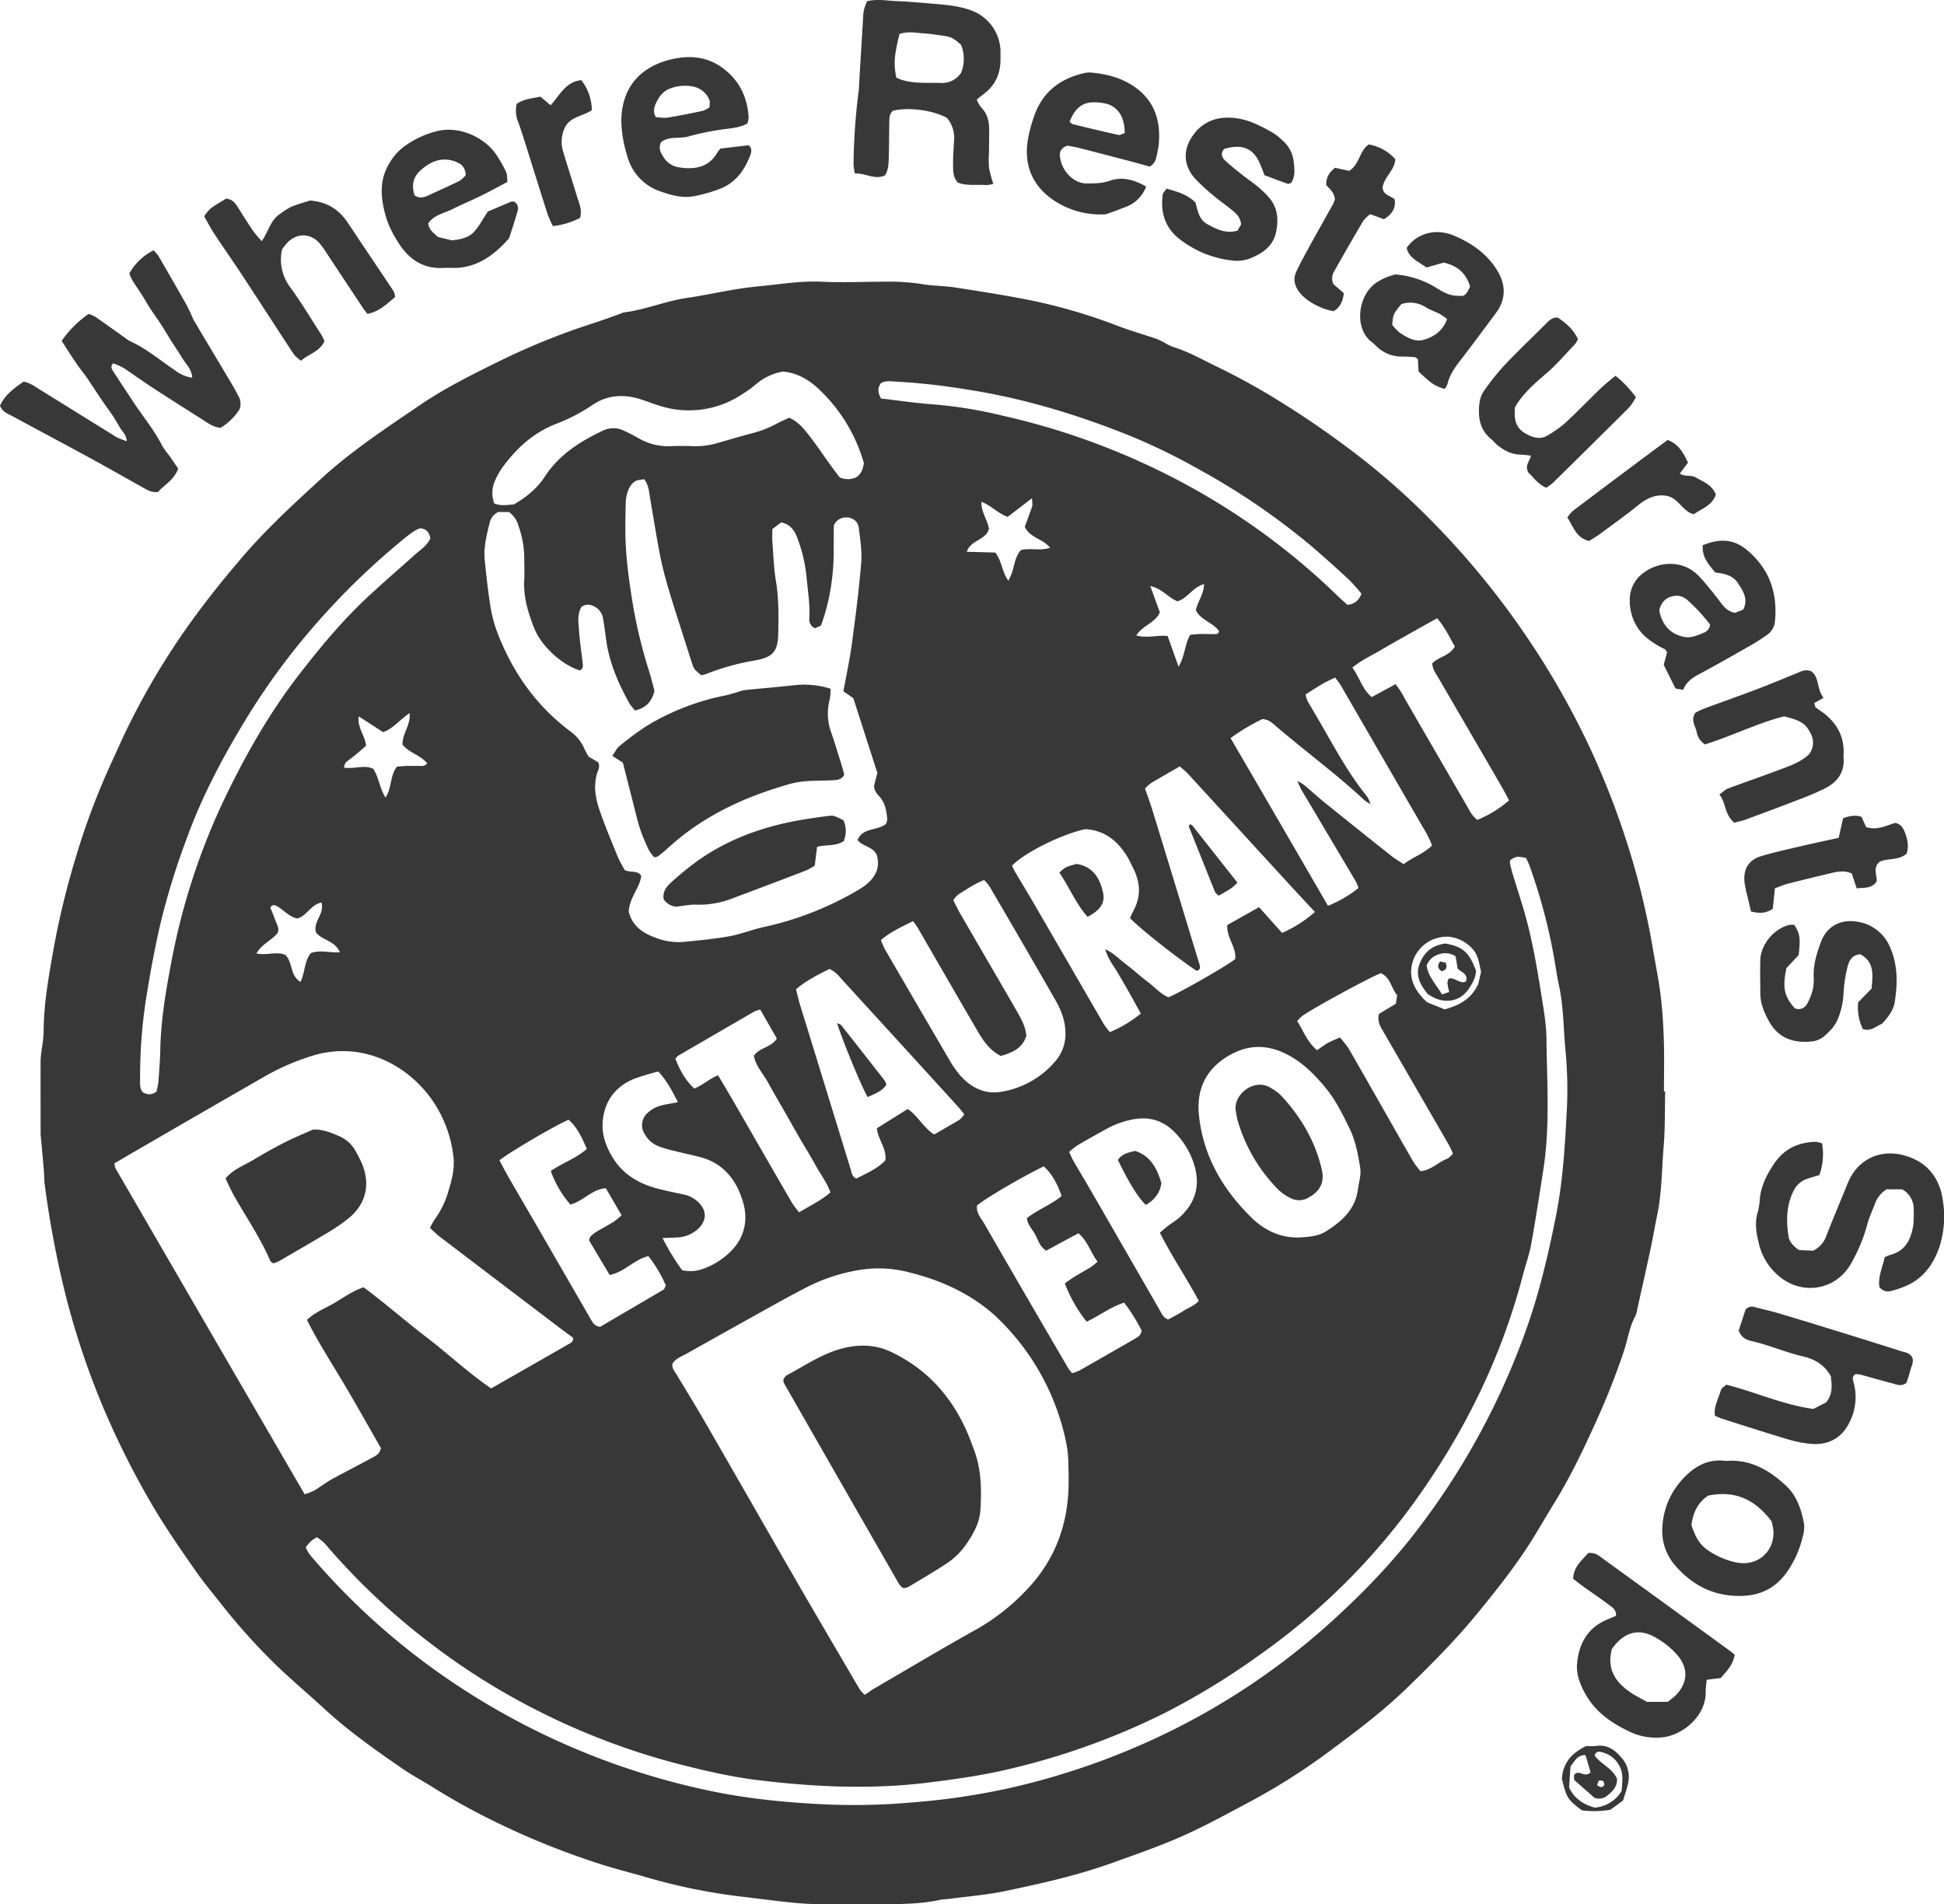
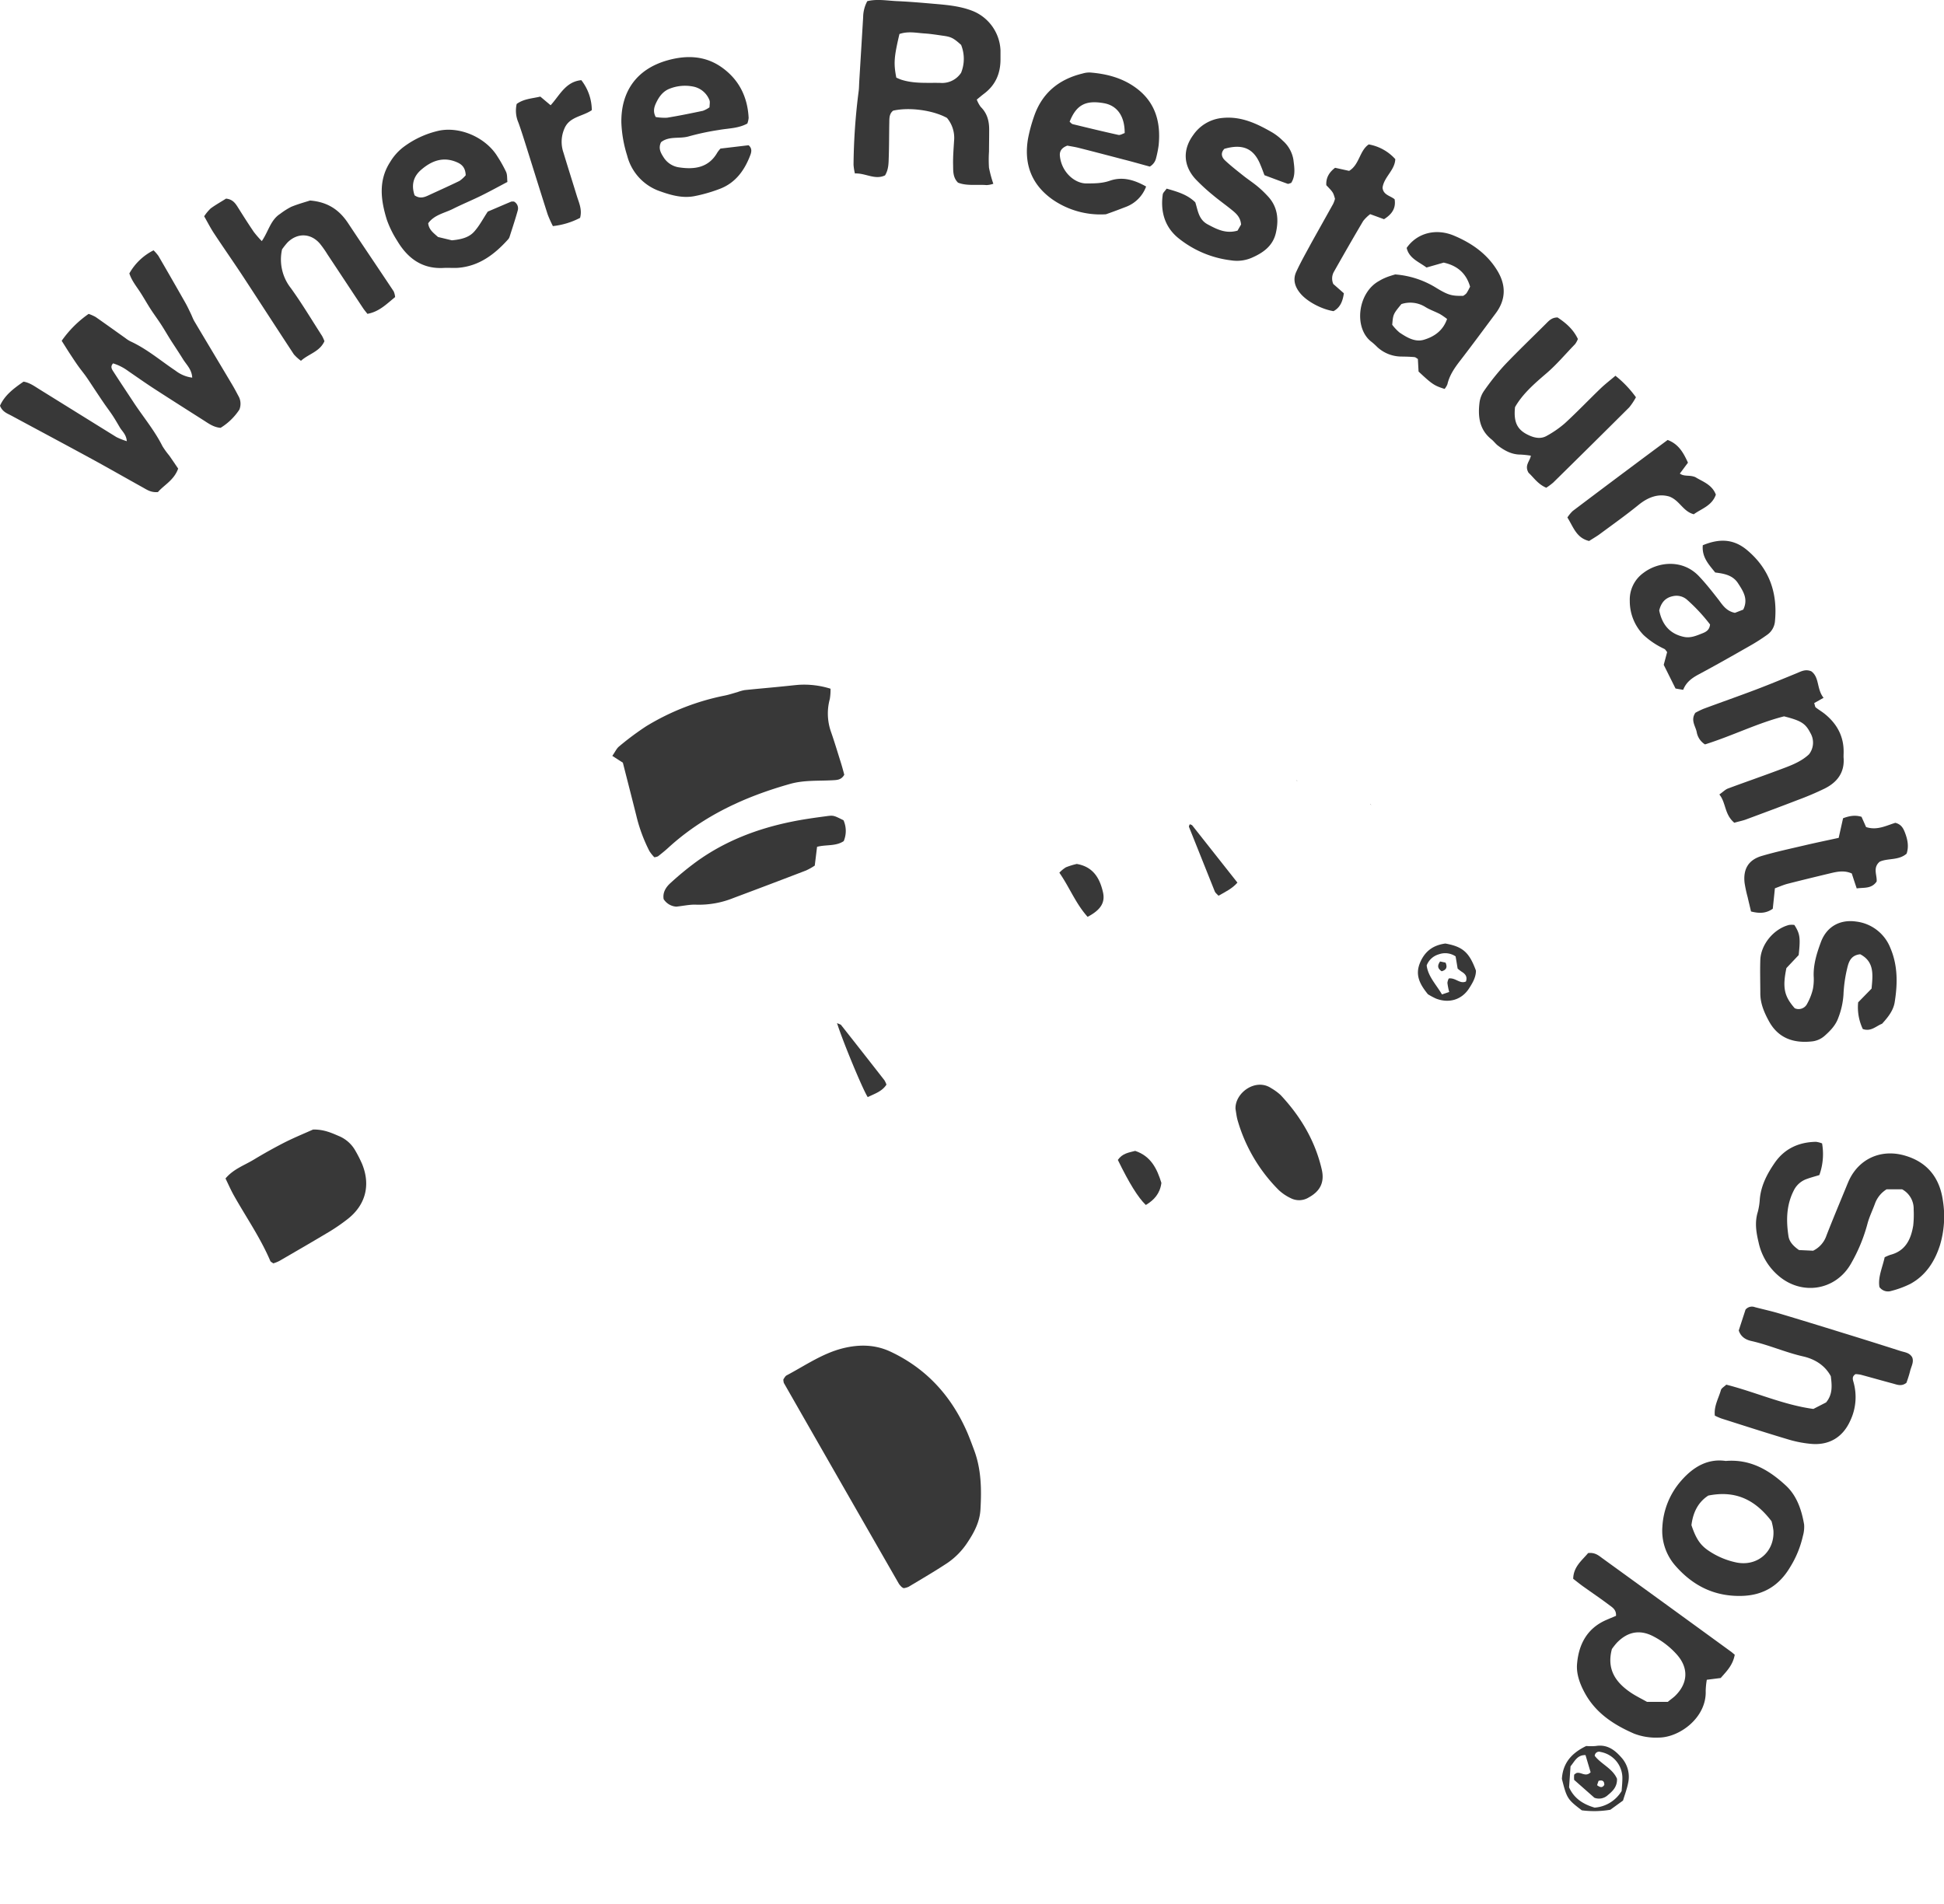
<svg xmlns="http://www.w3.org/2000/svg" viewBox="0 0 792.6 776.52">
  <defs>
    <style>.cls-1{fill:#383838;}</style>
  </defs>
  <g id="Capa_2" data-name="Capa 2">
    <g id="Capa_1-2" data-name="Capa 1">
-       <path class="cls-1" d="M678.92,445.08c-.18,7.57,0,15.18-.64,22.71-.75,9.11-.72,18.31-2.54,27.32-1,4.68-1.75,9.38-2.75,14.05-1.79,8.37-3.68,16.72-5.53,25.08a8.25,8.25,0,0,1-.63,2.29c-2.47,4.42-3.09,9.44-4.65,14.15A291.36,291.36,0,0,1,651.06,579c-5.22,11.62-10.69,23.11-17.41,34-3.56,5.75-6.88,11.66-10.55,17.35-6.49,10-14,19.36-21.59,28.59C593,669.26,583.57,678.7,574,688s-19.9,17.19-30.44,25a259,259,0,0,1-33.16,21.31c-9.32,4.95-18.58,10.09-28.21,14.38-9.45,4.21-19.28,7.58-29,11.08-14.09,5.06-28.7,8.3-43.32,11.38-7.58,1.59-15.37,2.18-23.06,3.21-1.19.15-2.41.14-3.57.39-7.46,1.61-15,1.74-22.61,1.73-8.38,0-16.76-.1-25.13,0-7.61.1-15.11-.85-22.63-1.78-4.16-.51-8.32-1-12.47-1.51a237.94,237.94,0,0,1-35.66-7.32c-6.88-2-13.85-3.75-20.67-5.95a317.2,317.2,0,0,1-40.46-16.19,276,276,0,0,1-27.74-15.28c-3.7-2.34-7.62-4.35-11.23-6.83-11.33-7.78-22.57-15.7-32.7-25.06-6.58-6.08-13.47-11.83-19.89-18.06A259.48,259.48,0,0,1,89.4,653.1c-3.21-4.06-6.53-8.06-9.49-12.29-6.85-9.8-13.65-19.61-19.54-30a344,344,0,0,1-18.08-36.39A324.39,324.39,0,0,1,27,529.13a402.59,402.59,0,0,1-8.79-46.34c-.23-1.77-.17-3.58-.32-5.36-.33-4-.7-7.92-1.05-11.88-.11-1.19-.28-2.38-.28-3.57,0-10-.06-19.94,0-29.9a45,45,0,0,1,.54-4.74,55.49,55.49,0,0,0,.7-6.52c0-11.23,2-22.22,3.92-33.19A330.43,330.43,0,0,1,31,349.31a289.55,289.55,0,0,1,14.54-38.54c2.17-4.7,4.24-9.45,6.52-14.1a298,298,0,0,1,25.75-43c6.73-9.37,14-18.36,21.54-27.13,9.66-11.21,20.5-21.13,31.35-31.11,12.38-11.39,26.34-20.58,40.16-30,10.43-7.13,21.65-12.7,32.91-18.24A284.79,284.79,0,0,1,242,131.77c3.59-1.16,7.14-2.48,10.71-3.73a8.8,8.8,0,0,1,1.67-.64c8.73-1.08,16.88-4.62,25.58-5.89,9.65-1.42,19.19-3.79,28.88-4.7,8.69-.81,17.35-2.35,26.19-1.93,8.36.4,16.75,0,25.13,0a90.46,90.46,0,0,1,16.09,1c4.3.76,8.74.66,13.06,1.33,10,1.55,20.07,3.12,30,5.07A224.33,224.33,0,0,1,456,133c5,1.89,10.17,3.36,15.24,5.08a27.07,27.07,0,0,1,3.24,1.5,27,27,0,0,0,3.73,1.86c6.52,2,12.4,5.44,18.51,8.35a271.77,271.77,0,0,1,26.61,14.86c8.81,5.48,17.33,11.34,25.64,17.55a293,293,0,0,1,35.5,31,332.51,332.51,0,0,1,36.12,43.74A327.94,327.94,0,0,1,648.25,305a323.46,323.46,0,0,1,15,38.35,310.22,310.22,0,0,1,10.44,42.3c1.1,6.67,2.5,13.3,3.34,20,.76,6.12,1.14,12.3,1.34,18.46.22,7,.05,14,.05,20.93ZM528.83,318.48a14.72,14.72,0,0,1,2.54,1.37c3.07,2.54,6,5.24,9.11,7.74Q554,338.5,567.56,349.25c1.38,1.09,2.94,1.95,4.75,3.13,3.72-2.85,8.16-4.22,11.58-7.63a46.53,46.53,0,0,0-3.86-7.59c-3.17-5.53-6.39-11-9.58-16.55q-11.82-20.44-23.65-40.88c-.66-1.15-1.53-2.17-2.44-3.44-1.91.94-3.54,1.64-5.06,2.53-2.37,1.38-4.66,2.89-7,4.38a13.68,13.68,0,0,0,.78,2.58c1.36,2.44,2.81,4.82,4.21,7.23,6.33,10.83,12.12,22,20.1,31.79a12.72,12.72,0,0,1,1.39,3.21l.1-.09a14.11,14.11,0,0,1-2.49-1.51c-11.64-10.91-24.56-20.29-36.64-30.69-1.35-1.16-2.73-2.35-5.05-2.49A81.73,81.73,0,0,0,501.72,301c13.35,22.88,26.49,45.54,39.72,68.38a48.24,48.24,0,0,0,12.42-7.27,17.56,17.56,0,0,0-1-2.54q-11.11-18.76-22.26-37.51a36,36,0,0,1-1.67-3.68ZM175.33,500.75a26.33,26.33,0,0,1,1.78-3.3A37.34,37.34,0,0,0,183,485.13c1.31-4.38,2.45-8.86,1.87-13.5a50.54,50.54,0,0,0-8.12-22.24c-10.26-15.26-29.56-25.54-50.57-18.49a96.46,96.46,0,0,0-17.5,7.62Q82.27,453.69,55.9,469c-3.08,1.78-6.15,3.59-9.22,5.38a6.83,6.83,0,0,0,.35,1.95q38.46,66.36,77.16,133a23.73,23.73,0,0,0,3.86-1.46c2.4-1.41,4.6-3.17,7-4.52,5.58-3.07,11.26-5.93,16.86-9,1.35-.73,2.91-1.42,3.4-3.83-4.8-8.37-9.74-17.2-14.89-25.9s-10.69-17.2-15.27-26.39c3.5-3.27,7.67-4.81,11.38-7s7.29-4.81,11.69-6.29c8.88,6.56,17.09,13.82,25.77,20.45s16.94,14.44,26.25,20.8l9.55-5.45q10.89-6.22,21.77-12.47c1-.55,2.25-.94,2.09-2.75-1.61-1.19-3.37-2.46-5.1-3.77q-24.53-18.62-49-37.24C178.15,503.5,176.93,502.21,175.33,500.75ZM274.2,556c-.37,2,.84,3.16,1.65,4.5,4,6.67,8.07,13.27,11.95,20,12.64,21.91,25.17,43.88,37.81,65.78,7.77,13.45,15.67,26.82,23.5,40.23,1,1.68,1.87,3.42,3.51,4.61,1.39-.94,2.5-1.77,3.69-2.47,13.94-8.12,27.78-16.42,41.89-24.26A87,87,0,0,0,417.92,649c11.42-11.61,17.13-25.69,17.72-41.87.15-4.18,0-8.37-.12-12.55a47.67,47.67,0,0,0-.86-6.49A97.56,97.56,0,0,0,405.14,536c-10-8.76-21.75-14-34.44-17.14a48.36,48.36,0,0,0-20.17-1,72.85,72.85,0,0,0-21,6.74c-5.84,3-11.59,6.18-17.33,9.37q-16.2,9-32.34,18.08C277.84,553.14,275.54,554,274.2,556ZM203.11,208.79a6.52,6.52,0,0,0-3.5,4.53c-1.2,4.83-2.43,9.71-2,14.72.62,6.54,1.36,13.07,2.4,19.55A53.51,53.51,0,0,0,203,258.51c6.2,15.94,15.78,29.44,29.57,39.76a17.17,17.17,0,0,1,5.61,6.86c.56,1.26,1.27,2.46,1.75,3.37l4,2.37a4.79,4.79,0,0,1,.29,1,5.11,5.11,0,0,1-.13,1.76c-2.42,5.71-1.47,11.42.43,16.94,2.13,6.2,4.68,12.27,7.16,18.36.89,2.18,2.12,4.22,3,5.83,2.49,1.33,5.14-.12,6.79,2.45-.71,5-4.89,8.92-5.12,14.52,1.25,5.36,5.21,8.52,10.27,10.41a26.24,26.24,0,0,0,11.7,2c6.33-.62,12.69-1.21,18.94-2.33,4.68-.83,9.17-2.65,13.82-3.7a129.9,129.9,0,0,0,37.75-14.56,40.3,40.3,0,0,0,3.54-2.21c4.62-3.41,6.74-7.73,5-12.93-1.85-3.39-5.61-3.14-7.71-5.85,2-5.1,7.76-3.71,11.46-6.45a4.89,4.89,0,0,0,.63-1.91c-.23-3.41-.82-6.75-3.23-9.43-1.07-1.2-2.12-2.4-2.15-4.34.39-1.52.82-3.23,1.34-5.28-3.29-10.21-6.63-20.61-9.79-30.43l-4.05-2.82c1.21-6.7,2.58-12.92,3.43-19.21,1.49-11.05,2.92-22.11,3.83-33.22.39-4.7-.43-9.53-1-14.26-.37-3-3.22-4.67-6.24-4.12a5.34,5.34,0,0,0-3.93,3.21c-.14,6.5.24,13.51-.58,20.39a84.58,84.58,0,0,1-4.65,20.41l-2.44,1.09a3.88,3.88,0,0,1-2.3-4.15c.3-5.61-.64-11.13-1.14-16.68a61.93,61.93,0,0,0-3.64-15.66c-1.09-3-2.65-5.83-6.72-6.67l-3.6,2.72c0,1.74-.1,3.33,0,4.9.44,5.56.6,11.17,1.52,16.65,1.17,7,1,13.91.9,20.87-.13,7.54-2.16,9.88-9.68,11.18A97.74,97.74,0,0,0,288,274.81a14.59,14.59,0,0,1-2.1.55c-2.87-2.46-2.92-2.44-3.69-4.72-1-3-1.94-6.07-2.91-9.1-10.36-32.3-9.15-28.61-14.26-58.47-.42-2.47-.48-5.16-2.4-7.66-1.23.26-2.72.23-3.76.89a7.2,7.2,0,0,0-2.55,3.16,14.77,14.77,0,0,0-1.2,5.21c-.13,6.18-.32,12.37.05,18.52.38,6.35,1.19,12.69,2.17,19a200.9,200.9,0,0,0,7.07,30.8c1,3,1.7,6.1,2.42,8.72-1.13,4.62-3.65,7.05-7.93,8a20.29,20.29,0,0,1-2.24-2.79c-4.48-8.05-8.16-16.4-9.47-25.63-.42-2.95-.78-5.92-1.28-8.86a6.69,6.69,0,0,0-3.15-4.87c-1.79-1.05-3.7-1.48-5.68-.09-1.86,3.09-1.22,6.54-1,9.86.31,4.37,1,8.71,1.47,13.06.14,1.21.24,2.42-1.18,3-7.36-2.33-15.69-9.83-18.65-17.39-2.39-6.12-4.32-12.41-4-19.16.16-3.38,0-6.78,0-10.17a40.19,40.19,0,0,0-2.35-12.27,10.5,10.5,0,0,0-3.82-5.6ZM124.64,630.9c.92,2.53,2.64,4.22,4.18,6a283.44,283.44,0,0,0,43.75,40.62,293.54,293.54,0,0,0,45.24,27.87A296.86,296.86,0,0,0,288.14,730c15.81,3.45,31.88,5,48,5.8a270.53,270.53,0,0,0,36.45-.85,282,282,0,0,0,41.27-6.31,296.84,296.84,0,0,0,53.73-18.17,286.37,286.37,0,0,0,80.54-54.09A276.69,276.69,0,0,0,574.63,628a303.15,303.15,0,0,0,21.82-31.37,299.39,299.39,0,0,0,25.8-54.46c5.36-15,9-30.51,12.11-46.18,3-14.93,3.76-30,4.55-45.11a173.08,173.08,0,0,0-.76-23.86c-.73-8.53-.73-17.11-2.6-25.52-.51-2.33-.89-4.69-1.27-7.05a226.91,226.91,0,0,0-10.74-41.59,33,33,0,0,0-1.38-3c-3.81-.74-3.81-.67-6.33.78a3.12,3.12,0,0,0-.24,1.15c.34,1.55.7,3.1,1.16,4.62,1.45,4.77,3,9.5,4.41,14.28,3.21,10.91,5.2,22.1,7,33.31,1,6.47,2.27,13,2.35,19.52.2,17.91,1.51,35.86-1.3,53.7-1.58,10-3.08,20.06-4.9,30-.77,4.3-2.26,8.47-3.39,12.7a266.11,266.11,0,0,1-15.17,42.77A288.08,288.08,0,0,1,583,603.37,269.62,269.62,0,0,1,513.36,675a294.88,294.88,0,0,1-38.75,23.67A290.05,290.05,0,0,1,408.83,722c-9.94,2.23-20,3.62-30.07,4.88-23.12,2.89-46.17,1.88-69.19-.89-12.08-1.45-23.91-4.28-35.67-7.37a286.07,286.07,0,0,1-54.61-21,276.71,276.71,0,0,1-44.45-28,273.91,273.91,0,0,1-42.44-40.23,21.33,21.33,0,0,0-3.18-2.51,15,15,0,0,0-2.25,1.44C126.13,629.05,125.43,630,124.64,630.9Zm326-243.8c3.3,1.46,5.71,4.07,8.48,6.14,3,2.27,5.8,4.87,8.82,7.14,2.84,2.14,5.2,4.94,8.46,6.3,5.08-2.11,23.28-12.51,27.18-15.54.69-4.83-3.57-8.69-3.19-13.9l12.95-7.32,9.37,10.51a51.25,51.25,0,0,0,13.42-8.54c-3.34-3.59-6.46-6.9-9.54-10.26q-21-22.9-42-45.84c-1-1.13-2.27-2.08-3.57-3.26-4,2.32-7.84,4.47-11.58,6.72a19.57,19.57,0,0,0-2.6,2.27c1.12,3.27,2.22,6.26,3.15,9.3q6.76,22,13.45,44Q486.22,384,489,393.1c.39,1.25.51,2.35-1.09,2.81-7.26-4.7-24.4-18.24-27.18-21.56.44-1,.88-2,1.44-3.07,3.13-5.75,2.74-11.47-.11-17.17-.81-1.61-1.53-3.26-2.46-4.78-3.95-6.5-9.35-10.8-17.15-11.2-9.51,2-25,9.7-29.83,14.89.39.79.76,1.7,1.25,2.53,2.53,4.29,5.14,8.53,7.64,12.85Q435.77,393,450,417.57a33.91,33.91,0,0,0,2.51,3.3,48.77,48.77,0,0,0,12.62-7.57c-1.73-3.11-3.34-6.07-5-9q-2.35-4.16-4.81-8.26C453.57,393.2,451.52,390.56,450.66,387.1Zm79.2,117.53c3.77-.25,7.6-.46,10.91-2.57,6.37-4.06,11.82-8.88,12.89-17,.39-2.95,1.4-6,.94-8.83-.88-5.47-1.88-11-4.36-16.08-2.8-5.72-5.58-11.47-9.66-16.43-4.71-5.72-9.86-10.91-16.7-14.18-9-4.32-17.45-3.09-25.35,2.56-7.68,5.49-10.6,13.34-9.7,22.45,1.64,16.58,9.55,30.2,21.17,41.73C515.36,501.64,522,504.9,529.86,504.63ZM359.15,383.35a37.42,37.42,0,0,0,1.72,3.89q13.19,22.72,26.46,45.41a38,38,0,0,0,4.12,5.85c4.5,5.1,10.22,7.93,17,6.68a36.6,36.6,0,0,0,21.88-12.48,17,17,0,0,0,4.07-11.56c-.05-5-1.82-9.37-4.21-13.53q-13.24-23.06-26.66-46a20.53,20.53,0,0,0-2.29-2.74c-4,1.56-7.22,3.84-10.58,5.94a10.74,10.74,0,0,0-2,2.28c1.09,2.1,2,4.06,3.11,5.94,7.58,13.1,15.22,26.16,22.78,39.26,1.78,3.1,3.54,6.24,3.92,10.07-1.59,5.2-5.87,6.94-10.42,8.25-4.63-2.38-7.17-6.22-9.48-10.17-8.14-13.91-16.17-27.9-24.25-41.85-.57-1-1.27-1.87-2.07-3C367.64,378,363.11,379.94,359.15,383.35Zm-6.93-194.48a66.22,66.22,0,0,0-18-29.83c-4.29-4.17-9.17-7-15-7.52A23,23,0,0,0,307.87,157a48.38,48.38,0,0,1-5.35,3.81,39.13,39.13,0,0,1-26.7,6.2c-4.65-.56-8.88-2.17-13.19-3.71-7.33-2.62-14.47-2.66-21.12,1.88a73,73,0,0,1-14.81,7.68c-9.22,3.58-16.24,10-21.93,17.89a25.94,25.94,0,0,0-2.91,5.19,12.19,12.19,0,0,0-.36,9.33c2.83,1.21,5.58.59,8.07.4,5.29-3.09,9.53-6.65,12.53-11.26,5.78-8.89,14.23-14.31,23.54-18.71a9.74,9.74,0,0,1,8.66-.11c2,.92,3.94,1.9,5.85,3a24.1,24.1,0,0,0,13.14,3.37c3.18-.16,6.38-.14,9.57,0a32.28,32.28,0,0,0,10-1.39c4.6-1.29,9.17-2.7,13.79-3.89a44.21,44.21,0,0,0,10-3.91c1.72-.93,3.54-1.69,5.1-2.43,3.82,1.72,6.07,4.58,8.25,7.39,2.94,3.77,5.59,7.76,8.39,11.64,1.38,1.92,2.82,3.8,3.93,5.29a8.17,8.17,0,0,0,6.75,0C351.31,193.16,351.86,191.05,352.22,188.87ZM324.55,403.42c.54,2.11,1,4.23,1.63,6.3.89,3.06,1.89,6.09,2.83,9.14q8.87,28.84,17.74,57.69c.45,1.45.49,3.18,2.37,4.08,4.1-2.17,8.54-3.95,11.83-7.42.69-4.85-2.94-8.35-3.43-13.11l12.58-7.86c4.19,2.84,6.43,7.65,10.78,10.39,3.55-2.05,7-4,10.41-6.07a9.34,9.34,0,0,0,1.86-2.16c-1.1-1.33-1.93-2.45-2.87-3.47q-23.16-25.43-46.36-50.8c-1.7-1.87-3.29-4-5.77-5C333.4,397.53,328.78,399.81,324.55,403.42ZM472.9,502.68c1.26-1.06,2.26-2,3.33-2.79,1.58-1.21,3.35-2.21,4.8-3.54,6.08-5.61,8.34-12.38,6.11-20.51a32.15,32.15,0,0,0-8.35-14.26c-4.73-4.78-10.43-6.35-17-5.08a35.93,35.93,0,0,0-10.63,3.84c-4,2.21-8,4.44-11.95,6.76a30.33,30.33,0,0,0-3.29,2.65c.59,1.28,1,2.39,1.59,3.4,2.29,4,4.66,7.88,6.95,11.84q14.16,24.56,28.3,49.14c.87,1.51,1.47,3.28,3.57,3.94,2-1.12,4.15-2.18,6.13-3.47s4.6-2.16,6.31-4.1C483.7,521,477.73,512.27,472.9,502.68ZM224.56,477.5c5-3.39,10.41-5.15,14.72-9-2-4.5-3.86-8.77-7.45-11.89-5.33,2.23-24.53,13.5-28.2,16.56,1.18,2.19,2.35,4.48,3.62,6.7,3.78,6.56,7.61,13.09,11.4,19.64q11.06,19.14,22.12,38.28c.77,1.33,1.44,2.9,3.9,3.28,8.34-4.88,17.09-10,25.81-15.14.44-.25.59-1,1-1.71a54.89,54.89,0,0,0-7.12-12c-5.95,1.47-9.8,6.57-15.81,7.69-2.93-4.94-5.75-9.68-8.41-14.15.34-.85.39-1.32.65-1.56a13.59,13.59,0,0,1,2.31-1.85c2.39-1.44,4.87-2.73,7.23-4.21a28.9,28.9,0,0,0,3.1-2.57L247,484.54c-5.8.47-9.19,5.28-14.42,6.67A42.2,42.2,0,0,1,224.56,477.5Zm173.8,14.09c-.46,3,1.65,5.18,3,7.51q17,29.49,34.2,58.87a20.18,20.18,0,0,0,1.56,2,19.05,19.05,0,0,0,2.84-1q11.94-6.79,23.84-13.67A4.42,4.42,0,0,0,465,544a6.46,6.46,0,0,0,.48-1.35,71.16,71.16,0,0,0-7.14-11.44c-5.59,1.77-10,5.25-15.29,7.77a58.11,58.11,0,0,1-8.89-15.58c3.38-2.71,6.94-4.47,10.33-6.51a27.94,27.94,0,0,0,3-2.41c-2.89-3.81-4-8.4-7.83-11.57L426.56,510c-2.7-1.67-3.3-4.37-4.49-6.57s-3.19-4.06-3.37-6.72c4.6-3.55,9.94-5.49,14.16-9-1.9-5.42-4.24-9.27-7.26-12.09C417.2,479.62,401.44,488.86,398.36,491.59ZM171.41,215.4a13.68,13.68,0,0,0-2.15.93,44.24,44.24,0,0,0-3.87,2.8,298,298,0,0,0-36.93,35.7,282.54,282.54,0,0,0-26.35,35.46c-10.19,16.45-19.41,33.43-26,51.7a293.88,293.88,0,0,0-11.28,37.15c-1.93,8.74-3.56,17.55-5,26.39a208.42,208.42,0,0,0-2.71,33.93c0,2-.32,4,1,5.91,1.76,1,3.57,1.36,5.68-.24a32.57,32.57,0,0,0,.76-3.86c.33-4.37.71-8.74.79-13.12.23-12.2,2.28-24.17,4.56-36.1a270.81,270.81,0,0,1,22.65-68.46c8.24-16.86,17.51-33.07,29-48,8.66-11.23,17.67-22.11,28-31.81,6.4-6,13.07-11.7,19.58-17.57,2.33-2.09,5.13-3.8,6.31-6.69C175.06,217.27,174.16,215.86,171.41,215.4Zm97,221.54a102.71,102.71,0,0,0-9.92,3c-7.41,3.09-11.8,8.73-12.7,16.74-.65,5.77,1.24,11,4.31,15.83,4.07,6.41,10.19,10,17.3,12,3.64,1,7.36,1.74,11.06,2.53a12.08,12.08,0,0,1,6.7,3.65c3,3.29,2.9,6.89-.19,10.1a13.37,13.37,0,0,1-9.15,3.84c-1.7.12-3.41.14-5.69.23a87.85,87.85,0,0,0,5,8.73c.9,1.52,2,2.94,2.95,4.37a14.92,14.92,0,0,0,8.43-.49,29.75,29.75,0,0,0,9.77-5.65c7-5.81,9.29-13.91,6.38-22.55a37.48,37.48,0,0,0-1.74-4.44c-3.11-6.43-8-10.89-14.94-12.83-3.64-1-7.36-1.74-11-2.66a54.15,54.15,0,0,1-6.3-1.83,11.26,11.26,0,0,1-5.8-5,6.62,6.62,0,0,1,1.19-8.69c2.25-2.19,5.08-3.06,8.07-3.58l4.26-.75C274.1,445,272.06,440.93,268.41,436.94ZM359.2,162.5c7.28.84,14.56,1.93,21.89,2.45a180.34,180.34,0,0,1,27.1,4.42,291.14,291.14,0,0,1,69.52,25.12,281,281,0,0,1,67.77,48.6c1.27,1.23,2.6,2.39,3.85,3.54a6.23,6.23,0,0,0,5.72-4.56,69.73,69.73,0,0,0-5-5.63c-5-4.61-10-9.16-15.15-13.55a282.54,282.54,0,0,0-45.84-31.35,252.15,252.15,0,0,0-29-14.1c-21.34-8.52-43.23-15.15-66-18.63a264.83,264.83,0,0,0-28.5-3.18c-2.15-.09-4.38-.56-6.42.61C357.63,158.34,358,160.38,359.2,162.5ZM569,279a35.42,35.42,0,0,1,3.91,6.18q13.46,23.26,26.93,46.52a16.79,16.79,0,0,0,2.43,2.67,45.78,45.78,0,0,0,13-8c-1.23-2.26-2.31-4.35-3.49-6.38q-12.75-22-25.52-43.9c-1-1.69-2.22-3.29-2.31-5.57,2.58-2.73,7-2.95,9.2-6.88-2.13-3.74-4-7.81-7.2-11.54-4.06,2.27-7.86,4.38-11.65,6.53s-7.65,4.28-11.41,6.53-7.74,3.94-11.52,7.09c3,4,4,8.83,7.9,12ZM338.58,486.24c-1.55-4.23-4.15-7.55-6.14-11.19-2.1-3.84-4.43-7.56-6.63-11.35-2.09-3.62-4.13-7.27-6.2-10.91-2.17-3.8-4.42-7.57-6.51-11.42-2-3.61-5-6.71-5.73-10.82,2.31-3.47,7-3.3,9.36-7.05-2.21-3.85-4.44-7.75-6.76-11.81a13.63,13.63,0,0,0-2.5.84q-15.53,9-31,18a5.13,5.13,0,0,0-1.09,1.27c2.21,5.56,4.3,8.86,7.69,12.09,3.38-1.27,6.11-4,9.71-5.39,2.51,4.25,4.86,8.18,7.14,12.14,7.66,13.29,15.28,26.59,23,39.87a39.11,39.11,0,0,0,2.91,3.87C330.27,491.65,334.75,489.6,338.58,486.24ZM546.3,423.08a41.45,41.45,0,0,1,3.42,4.25c4.78,8.25,9.48,16.56,14.2,24.84,4.14,7.26,8.24,14.53,12.43,21.75a32.9,32.9,0,0,0,2.85,3.7c4.44-.48,7.22-3.77,10.89-5.13.83-.31,1.42-1.24,2.29-2a35.51,35.51,0,0,0-1.5-3.34Q577.45,443.89,564,420.67c-1.17-2-2.54-4.09-1.78-7.2l6.88-4.16c.19-1.14.37-2.27.56-3.44-2.47-2.93-2.73-7.28-6.64-9-3.6,1.2-26.48,13.58-31.94,17.33a18.34,18.34,0,0,0-2.19,2.16c2.56,4.15,4.18,8.63,8.09,11.91,1.5-1,2.72-2,4.09-2.79S544.25,424,546.3,423.08ZM167,290.78c-4,2.67-6.62,6.34-10.82,7.78l-9.93-6.44c-.65,4.68,2.64,7.84,3,12-1.51,1.3-3,2.61-4.49,3.85-1.22,1-2.58,1.87-3.74,2.94-.44.4-.51,1.21-.84,2.08,4.33.74,8.36-1.23,12,.5,2.33,3.6,2.58,7.94,5,11.74,2.67-4.05,1.77-9,4.68-12.61,1.4-.1,2.77-.24,4.14-.29s2.79.05,4.17,0,2.74.48,4-1.06c-2.79-3.41-7.52-4.34-10.05-7.66C164,299.09,167.52,295.72,167,290.78Zm313.09-45.59C476.4,243.85,473.9,240,469,239l3.9,10.75c-2.07,4.41-7.15,5.33-9.61,9.39,4.46,1.23,8.58-.25,12.76.2,1.44,4,2.81,7.9,4.46,12.51,2.68-4.42,2.48-9.07,4.77-13,1.52-.12,3.08-.3,4.64-.33,1.79,0,3.58.08,5.37.06.75,0,1.62,0,1.67-1.32-2.47-3.46-7.5-4.38-9.38-8.45.77-3.64,3.28-6.52,3.34-10.63C486.29,239.48,484.29,243.87,480.12,245.19ZM122.52,400.42c1.91-4,1.53-8.52,4.27-11.8,3.8-1.3,7.58-.08,11.79-.26-2-4.91-7.5-4.87-9.8-8.26-1.12-4.37,3.66-7.54,2.28-12.05-4.41.84-6,5.59-9.89,6.49-3.43-.76-5.47-3.46-8.22-5-.93-.53-1.81-.81-2.74.57.58,1.46,1.31,3.06,1.87,4.73.61,1.84,1.93,3.56,1.17,5.53-2.49,3.18-6.55,4.57-8.68,8.44,4.26.94,8.33-1,11.83.64C119.48,392.64,118.23,397.91,122.52,400.42ZM410.86,210.76c-4.24-1.51-6.72-4.66-10.74-6.12-.09,4.33,2.59,7.42,3.07,11-1.25,4.75-7.49,4.52-9,9.38l11.6.3c2.77,3.5,2.63,7.86,5.38,11.54.63-1.47,1.16-2.47,1.49-3.53,1-3.16,1.35-6.58,3.58-9,3.87-1,7.66.42,11.91-.94-3.05-3.83-8.41-4.09-10.33-8.63,1-2.68,2.08-5.44,3-8.26.25-.78,0-1.74-.06-3.34Zm193,185.56c-.85-3.65-1.17-7.07-3.74-9.65a15.09,15.09,0,0,0-9.4-4.68,14.7,14.7,0,0,0-14,8.24c-2.94,6.56-1.21,12.79,5.17,18.5l7.14,2.88c5.83-1.62,10.83-4.15,13.68-10.34C603,400,603.4,398.27,603.85,396.32Z" />
      <path class="cls-1" d="M36.14,128A18,18,0,0,1,39,129.27c4.06,2.84,8.08,5.73,12.12,8.6a12.92,12.92,0,0,0,2,1.3c6.76,3.09,12.37,7.93,18.46,12A14,14,0,0,0,78.37,154c-.16-3.36-2.35-5.26-3.75-7.52s-3-4.68-4.51-7-2.88-4.77-4.4-7.11c-1.4-2.16-2.95-4.23-4.35-6.4-1.51-2.34-2.86-4.79-4.39-7.11s-3.29-4.49-4.23-7.36a23.28,23.28,0,0,1,9.87-9.42,17,17,0,0,1,2,2.31q5.55,9.54,11,19.15c.78,1.38,1.45,2.83,2.14,4.26.53,1.08.91,2.23,1.52,3.25,5.07,8.55,10.2,17.07,15.28,25.62.92,1.54,1.77,3.12,2.6,4.71a6.36,6.36,0,0,1,.45,5.65,24.52,24.52,0,0,1-7.65,7.43c-2.86-.2-4.94-1.79-7.11-3.17-6.72-4.27-13.45-8.54-20.13-12.87-3.51-2.28-6.92-4.7-10.37-7.06a20.42,20.42,0,0,0-6.23-3.18c-1.24,1.32-.49,2.41.13,3.36,2.8,4.35,5.68,8.65,8.54,13,3.85,5.78,8.32,11.14,11.45,17.4A33.87,33.87,0,0,0,69,185.77c1.24,1.76,2.44,3.56,3.64,5.31-1.68,4.76-5.82,6.73-8.25,9.58-2.83.25-4.48-.95-6.2-1.91-7-3.88-13.87-7.83-20.86-11.64-10.84-5.91-21.74-11.71-32.6-17.57C3,168.6,1,168,0,165.45c1.88-4.26,5.61-7.08,9.6-9.82,2.49.42,4.42,1.85,6.42,3.09,10.49,6.51,21,13.05,31.45,19.52a28,28,0,0,0,4.23,1.67c-.21-2.74-1.88-4-2.82-5.58s-2-3.44-3.11-5.1-2.32-3.24-3.44-4.88c-1.24-1.8-2.44-3.63-3.66-5.45-1.1-1.65-2.18-3.33-3.33-5s-2.42-3.16-3.57-4.79-2.23-3.28-3.32-4.94-2.11-3.33-3.3-5.2A44.35,44.35,0,0,1,36.14,128Z" />
      <path class="cls-1" d="M364.14,45.13c-1.62,1.29-1.53,3.14-1.56,4.92-.09,4.58-.06,9.17-.21,13.74-.09,2.56,0,5.21-1.52,7.72-4.12,2-8-1-12.29-.77a21.42,21.42,0,0,1-.56-3.57,251.05,251.05,0,0,1,2.06-29.77c.2-1.38.19-2.78.27-4.17q.8-13.11,1.59-26.23A14.12,14.12,0,0,1,353.61.47c4.11-1,8.26-.15,12.38,0,5,.23,9.93.66,14.88,1.09,5.35.46,10.7.92,15.78,2.94a18.14,18.14,0,0,1,11.27,16.1c0,1.19,0,2.39,0,3.58,0,5.74-2,10.48-6.67,14-.94.71-1.84,1.47-3,2.43a12.11,12.11,0,0,0,1.62,3c2.62,2.58,3.44,5.74,3.43,9.24,0,3-.05,6-.07,9a49.47,49.47,0,0,0,0,6.56A49.74,49.74,0,0,0,405,74.94a10.19,10.19,0,0,1-2.77.54c-3.92-.33-8,.44-11.64-1-2.22-2.23-1.92-5-2-7.48-.06-3.17.21-6.36.4-9.54a12.63,12.63,0,0,0-2.9-9.38C380.33,44.91,370.64,43.63,364.14,45.13Zm2.58-31.27c-2.23,9.47-2.41,12-1.28,17.8.59.25,1.29.59,2,.83,5.23,1.7,10.65,1.2,16,1.32a9.26,9.26,0,0,0,8.42-4.14,15.27,15.27,0,0,0,0-11.36c-3.05-2.76-4.05-3.28-7.23-3.72-2.57-.36-5.13-.79-7.7-.95C373.64,13.42,370.27,12.65,366.72,13.86Z" />
      <path class="cls-1" d="M766.28,524.85c-.69-4,1.24-8,2.13-12.15a17.69,17.69,0,0,1,2.36-1c6.15-1.61,8.36-6.34,9.28-11.92a40.94,40.94,0,0,0,.18-6.56,9,9,0,0,0-4.72-8.24h-6.3a11.42,11.42,0,0,0-4.73,5.77c-1,2.8-2.37,5.51-3.11,8.38a67.43,67.43,0,0,1-6.6,16c-6.32,11.32-20.55,13.41-30.14,4.68A24.59,24.59,0,0,1,717,506.6c-1-4.18-1.61-8.13-.34-12.31a26.75,26.75,0,0,0,.84-5.3c.49-5.56,3-10.33,6.06-14.77,4-5.81,9.84-8.49,16.86-8.6a10.33,10.33,0,0,1,2.47.65,25.29,25.29,0,0,1-1.11,12.91c-1.81.56-3.53,1-5.2,1.62a9.27,9.27,0,0,0-5.22,4.65c-3.07,6-3.14,12.28-2.17,18.66.34,2.21,1.85,3.94,4.29,5.65l5.76.27a10.65,10.65,0,0,0,5.44-6.2c2.6-6.68,5.38-13.29,8.1-19.92.38-.92.75-1.85,1.17-2.75,4.16-8.71,13-12.62,22.42-10s14.43,9.11,15.76,18.31a40.81,40.81,0,0,1-1.19,18.36c-2.13,6.63-5.78,12.3-12.06,15.72a39,39,0,0,1-7.8,2.88A4.3,4.3,0,0,1,766.28,524.85Z" />
      <path class="cls-1" d="M707.28,674.78c-.76,4.27-3.33,6.76-5.72,9.49l-5.67.72a32.43,32.43,0,0,0-.45,4.58c.38,10.83-10.64,19-19.22,19a24.82,24.82,0,0,1-10-1.62c-8.15-3.55-15.45-8.26-19.93-16.32-2.06-3.71-3.62-7.85-3.31-11.94.62-7.9,3.94-14.54,11.73-18,1.42-.63,2.86-1.21,4.16-1.77.19-2.55-1.55-3.48-2.9-4.5-3.33-2.52-6.8-4.85-10.19-7.28-1.44-1-2.83-2.15-4.36-3.32.09-5,3.71-7.6,6.07-10.49,2.91-.37,4.43,1.11,6,2.24q26.07,18.87,52.08,37.82C706.1,673.76,706.54,674.17,707.28,674.78ZM680,694c1.17-1,2.15-1.64,3-2.46,5.28-5.17,5.54-11.4.64-16.88a33.31,33.31,0,0,0-9.36-7.28c-5.58-3-10.64-2.06-15.08,2.54a28.11,28.11,0,0,0-2,2.53c-2.24,8.37,1.62,13.71,7.86,17.89,2,1.32,4.12,2.35,6.45,3.66Z" />
      <path class="cls-1" d="M115,101.69a18.85,18.85,0,0,0,3.54,15.74c4.55,6.28,8.54,13,12.74,19.51a15.75,15.75,0,0,1,1,2.19c-1.94,4.33-6.42,5.15-9.57,8a17.39,17.39,0,0,1-2.9-2.63c-6.89-10.48-13.68-21-20.57-31.53-3.94-6-8.06-11.86-12-17.84-1.41-2.14-2.58-4.45-4-6.93A18.57,18.57,0,0,1,85.89,85c2.07-1.52,4.35-2.77,6.26-4,2.68.25,3.8,1.87,4.88,3.6,2.11,3.37,4.24,6.73,6.47,10a41.38,41.38,0,0,0,3.24,3.72c2.72-3.93,3.55-8.6,7.48-11.11a30.06,30.06,0,0,1,4.51-2.87c2.74-1.13,5.63-1.91,7.67-2.57,7.36.59,12,3.93,15.52,9.23,6.16,9.3,12.42,18.52,18.59,27.81a7.72,7.72,0,0,1,.59,2.33c-3.47,2.82-6.52,6-11.3,6.84-.62-.8-1.26-1.54-1.79-2.34-4.85-7.3-9.66-14.62-14.51-21.92a41.39,41.39,0,0,0-3.1-4.4c-3.7-4.26-9.1-4.45-13.13-.49A28.34,28.34,0,0,0,115,101.69Z" />
      <path class="cls-1" d="M699.17,577.28c-.44-3.92,1.54-7.07,2.48-10.44.23-.79,1.32-1.35,2.19-2.19,12,3.06,23.3,8.25,35.5,9.9l5.19-2.66c2.8-3.41,2.35-7,1.93-10.67-2.41-4.5-6.57-7-11.25-8.08-7.21-1.63-14-4.69-21.14-6.29-2.47-.55-4.36-1.83-5.15-4.3.94-2.92,1.86-5.72,2.76-8.5a3.41,3.41,0,0,1,3.83-1c3.27.85,6.59,1.58,9.83,2.54,8.58,2.56,17.15,5.2,25.7,7.85q12,3.69,23.88,7.5c1.65.53,3.6.61,4.72,2.57.77,1.9-.4,3.72-.86,5.6-.42,1.72-1,3.39-1.49,4.78-2,1.57-3.72.79-5.42.33-4.42-1.18-8.82-2.44-13.24-3.63a13.63,13.63,0,0,0-2.11-.24c-1.53,1-1.13,2.15-.8,3.33a22.39,22.39,0,0,1-1.36,15.71c-3,6.64-8.48,10-15.75,9.42a46.59,46.59,0,0,1-9.36-1.78c-9.16-2.73-18.25-5.67-27.36-8.57A25.54,25.54,0,0,1,699.17,577.28Z" />
      <path class="cls-1" d="M467.29,76.06A14,14,0,0,1,459,84.38c-2.59,1-5.21,2-8.1,3a34.33,34.33,0,0,1-21.73-6c-8.7-6.13-11.82-14.68-10-25a63.6,63.6,0,0,1,2.33-8.63c3.23-9.71,10.11-15.42,19.93-17.78a9.56,9.56,0,0,1,2.93-.41c6.65.51,13,2.13,18.49,6.06,8.17,5.83,10.5,14.09,9.55,23.61a42.94,42.94,0,0,1-1.05,5.26,5.38,5.38,0,0,1-2.56,3.44c-3.73-1-7.13-2-10.53-2.85-6.14-1.61-12.28-3.22-18.44-4.78-1.71-.43-3.47-.68-4.65-.91-2.65,1-3.27,2.58-3,4.5.78,6.5,6.17,11,10.84,10.91,3.18,0,6.28,0,9.41-1.07C457.62,71.88,462.49,73.35,467.29,76.06ZM436.1,49.64c.42.34.82.91,1.32,1,6.17,1.51,12.35,3,18.55,4.37.8.17,1.78-.49,2.58-.74.05-6.82-3-11.18-8.38-12.17C442.63,40.75,438.86,42.74,436.1,49.64Z" />
      <path class="cls-1" d="M206.88,74.2c-3.8,2-7.28,3.92-10.84,5.67-3.75,1.84-7.63,3.43-11.37,5.31-3.46,1.74-7.61,2.4-10.09,5.87.29,2.62,2.11,3.9,4,5.59L184.23,98c3.71-.35,6.94-1.1,9.13-3.57s3.56-5.2,5.51-8.14c3-1.27,6.26-2.69,9.56-4.07a3.31,3.31,0,0,1,1.18,0,3.13,3.13,0,0,1,1.48,3.61c-1,3.64-2.21,7.22-3.35,10.81a3,3,0,0,1-.6,1c-5.47,6.06-11.7,10.83-20.2,11.56-2,.17-4-.06-6,.06-8.8.51-14.74-3.92-19-11.08a41.34,41.34,0,0,1-4.22-8.57c-2.48-8-3.53-16,1.36-23.56a21.77,21.77,0,0,1,5.06-5.81,37.72,37.72,0,0,1,15.07-7c8.72-1.67,19,3,23.65,10.63a53.55,53.55,0,0,1,3.48,6.22C206.88,71.29,206.72,72.74,206.88,74.2Zm-17-2.75c-.13-3-1.47-4.34-3.4-5.21-5.64-2.53-10.44-.75-14.77,3-3.39,2.9-4,6.53-2.67,10.42,2,1.38,3.73.88,5.38.13,4.32-2,8.64-3.93,12.9-6A12.79,12.79,0,0,0,189.89,71.45Z" />
      <path class="cls-1" d="M707.36,249.91l3.39-1.32c2.11-4.29,0-7.48-2.08-10.68-2.16-3.39-5.74-4-9.34-4.45-2.64-3.27-5.51-6.26-5.07-11.12,6.52-2.69,12.35-2.76,18,1.94,9.2,7.7,12.56,17.54,11.41,29.2a7.53,7.53,0,0,1-3.29,5.47,76.67,76.67,0,0,1-7,4.46c-6.91,3.94-13.83,7.88-20.85,11.63-2.71,1.46-5.05,3.13-6.27,6.27l-3.12-.54-4.81-9.66,1.39-5.2c-.4-.47-.69-1.06-1.16-1.3a32.69,32.69,0,0,1-8.4-5.6,19.73,19.73,0,0,1-5.67-14,13.4,13.4,0,0,1,5.53-11.36c5.89-4.53,16-5.85,22.79,1.45,2.84,3,5.43,6.33,8,9.62C702.43,246.92,704,249.25,707.36,249.91Zm-30.87-1c1.11,5.54,4.09,9.56,10.12,10.81,2.69.56,5.1-.52,7.49-1.46,1.47-.58,2.91-1.36,3.11-3.61a71.13,71.13,0,0,0-9.51-10.2,6.52,6.52,0,0,0-5.62-1.34C679,243.73,677.28,245.71,676.49,248.94Z" />
      <path class="cls-1" d="M304.7,50.38C301,52.4,297,52.3,293.1,53a103,103,0,0,0-12.23,2.6c-3.76,1.12-8.06-.24-11.35,2.38-1.24,2.55-.08,4.43,1.11,6.28A8.93,8.93,0,0,0,277,68.27c6.29.93,12,.06,15.5-6.12a13.49,13.49,0,0,1,1.24-1.56l11.46-1.36c1.43,1.16,1.24,2.6.76,3.9-2.31,6.17-5.94,11.31-12.29,13.81a62.55,62.55,0,0,1-10.29,3c-4.83,1-9.48-.24-14-1.85a20.8,20.8,0,0,1-13.68-14.64A51.06,51.06,0,0,1,253.34,50c-.19-12,5.6-21.75,19-25.45,7.59-2.09,15.07-1.86,21.75,2.79,7.15,5,10.7,12.08,11.14,20.73A8.51,8.51,0,0,1,304.7,50.38Zm-15.42-6.62c0-1.08.3-2.18-.06-3a8.94,8.94,0,0,0-6.6-5.46,17,17,0,0,0-9.92,1c-2.5,1.08-4,3.17-5.14,5.54-.88,1.82-1.4,3.67-.21,5.88A22.05,22.05,0,0,0,272,48c4.88-.8,9.73-1.79,14.57-2.81A11.75,11.75,0,0,0,289.28,43.76Z" />
      <path class="cls-1" d="M568.84,111.91a37,37,0,0,1,17,5.64c4.76,2.87,6.23,3.17,10.72,3.09a5.72,5.72,0,0,0,1.3-1c.55-.79,1-1.7,1.52-2.74-1.6-5.52-5.27-8.61-10.77-9.81l-7,2c-3.16-2.36-7.12-3.73-8.09-8,4.28-6.15,12-8.07,19.29-5s13.6,7.47,17.75,14.4c3.51,5.85,3.45,11.68-.73,17.27-4.76,6.37-9.46,12.78-14.32,19.08-2.33,3-4.5,6.05-5.38,9.85a7,7,0,0,1-1.14,1.91c-4.22-1.33-5.11-1.93-10.62-7.09-.08-1.49-.18-3.23-.28-5.12-.43-.24-.9-.72-1.42-.77-1.78-.16-3.57-.2-5.36-.22a14.61,14.61,0,0,1-9.77-3.87,27.85,27.85,0,0,0-2.19-2c-7.55-5.49-5.92-20.2,3-25a16.29,16.29,0,0,1,2.11-1.1C566,112.73,567.55,112.3,568.84,111.91ZM571.37,124c-3.36,4.11-3.36,4.11-3.74,8.44a19,19,0,0,0,3,3.18c3,2,6.3,4,9.91,2.93,4.17-1.24,7.81-3.68,9.45-8.48a29.36,29.36,0,0,0-2.9-2c-1.92-1-4-1.7-5.85-2.82A11.6,11.6,0,0,0,571.37,124Z" />
      <path class="cls-1" d="M703.59,595.76c10.17-.83,17.79,3.8,24.5,10,4.51,4.15,6.47,10,7.48,15.94a13.53,13.53,0,0,1-.51,4.69A41,41,0,0,1,729.9,639c-4.32,7.32-10.59,11.46-19.4,11.78-11.45.41-20.45-4.16-27.72-12.64a21.58,21.58,0,0,1-5-15.56,31,31,0,0,1,7.88-19C690.46,598.15,696.33,594.7,703.59,595.76Zm-7.09,14.12c-4.32,2.79-6.27,7.14-6.87,12.07,1.89,5.64,3.68,8.3,7.41,10.69A31.69,31.69,0,0,0,708,637.17c8.48,1.69,15.52-4.33,15.06-12.95a24.43,24.43,0,0,0-.78-3.88C715.87,611.93,708,607.57,696.5,609.88Z" />
      <path class="cls-1" d="M475.65,76.92c4.53,1.29,8.49,2.45,11.69,5.58,1.06,3.27,1.32,7,5.05,9s7.41,3.92,12.17,2.55L506,91.57c-.23-3.11-2.13-4.64-4-6.15-2.47-2-5.08-3.84-7.52-5.89a79.5,79.5,0,0,1-7-6.44c-5-5.42-5.39-12-1-18a16.23,16.23,0,0,1,12-7c7.62-.75,14,2.33,20.24,5.92A22.42,22.42,0,0,1,523,57.36,13.18,13.18,0,0,1,527.32,65c.42,3.24,1,6.69-.9,9.61-.68.17-1.12.45-1.42.34-3.15-1.13-6.28-2.32-9.46-3.51-.56-1.46-1-2.74-1.55-4-2.67-6.85-7.21-8.93-14.79-6.75-1.59,1.64-1.17,3.38.25,4.71,2.31,2.18,4.83,4.14,7.32,6.12,2,1.61,4.18,3,6.18,4.69a42.34,42.34,0,0,1,3.87,3.71c4.13,4.32,4.62,9.55,3.39,15s-5.3,8.23-10,10.26a15.19,15.19,0,0,1-8.19,1A42.16,42.16,0,0,1,480.32,97c-5.43-4.48-7.24-10.76-6.24-17.73C474.18,78.57,474.91,78,475.65,76.92Z" />
      <path class="cls-1" d="M707.11,335.51c-4.09-3.43-3.34-8.15-6.1-11.53,1.57-1.11,2.41-2,3.45-2.41,6.7-2.5,13.47-4.83,20.17-7.34,4.64-1.74,9.41-3.3,12.94-6.64a7.73,7.73,0,0,0,.56-8.68c-2-3.87-3.69-5-10.73-6.79-10.59,2.66-21,7.9-32.24,11.44a7.41,7.41,0,0,1-3.4-5.12c-.52-2.41-2.54-4.75-.54-7.77a33.47,33.47,0,0,1,3.37-1.64c7.09-2.63,14.23-5.13,21.3-7.81,5.58-2.12,11.09-4.4,16.61-6.67,1.84-.75,3.6-1.81,6-.8,3.39,2.5,2.11,7.16,5,10.81l-3.82,2.15c.34,1.05.35,1.55.6,1.75,1.26,1,2.64,1.78,3.86,2.79,4.87,4,7.64,9.09,7.54,15.54,0,.79-.07,1.59,0,2.39.38,5.95-2.7,9.85-7.69,12.36a119.26,119.26,0,0,1-11,4.68c-7.06,2.73-14.16,5.36-21.26,8C710.32,334.73,708.78,335,707.11,335.51Z" />
      <path class="cls-1" d="M667,162a26.74,26.74,0,0,1-2.72,4.1q-15.45,15.4-31,30.68a25.51,25.51,0,0,1-2.84,2.11c-3.47-1.45-5.3-4.39-7.2-6.07-1.83-3.05.54-4.7.92-7a39.37,39.37,0,0,0-4.23-.45c-3.6,0-6.52-1.62-9.25-3.7-.94-.72-1.64-1.75-2.57-2.49-5-4-5.59-9.4-4.87-15.14a10.92,10.92,0,0,1,2-4.9A100,100,0,0,1,613.33,149c5.48-5.77,11.24-11.27,16.87-16.88,1.27-1.27,2.45-2.67,4.85-2.66,3.25,2.14,6.38,4.75,8.28,8.78a8.83,8.83,0,0,1-1.14,2.09c-3.9,4-7.43,8.26-11.7,11.92-4.8,4.12-9.68,8.32-12.79,13.77-.66,6.42,1,9.49,6.09,11.68,2.34,1,4.71,1.29,6.9,0a42,42,0,0,0,7.31-5.07c5-4.59,9.67-9.49,14.55-14.19,1.85-1.78,3.9-3.35,6.09-5.21A43.91,43.91,0,0,1,667,162Z" />
      <path class="cls-1" d="M767.34,417.48c-2.44.93-4.51,3.33-7.85,2.14a20.65,20.65,0,0,1-1.89-10.88l5.47-5.6c.5-5.52,1.25-10.92-4.63-14-3.94.39-4.75,3.29-5.36,5.93a56,56,0,0,0-1.47,10.62,31.68,31.68,0,0,1-2.06,9.25c-1.1,3.17-3.3,5.4-5.69,7.52a9.3,9.3,0,0,1-5.43,2.25c-7.39.73-13.46-1.48-17.17-8.22-1.91-3.48-3.52-7.17-3.55-11.28,0-4.58-.15-9.17,0-13.74.22-6.37,5.52-12.72,11.73-14.29a8.63,8.63,0,0,1,2.15,0c2.3,3.61,2.52,5.22,1.76,12.29l-5,5.3c-1.66,8-.92,11.46,3.39,16.38a3.87,3.87,0,0,0,5.07-1.84,23.36,23.36,0,0,0,2.34-6,21.28,21.28,0,0,0,.31-5.36c-.11-4.89,1.34-9.45,3-13.91,2.36-6.18,7.69-9.17,14.26-8.25a17.18,17.18,0,0,1,14,10.75c3,7,3,14.34,1.84,21.72C772.13,411.71,770.13,414.45,767.34,417.48Z" />
      <path class="cls-1" d="M540.76,75.53c-.19-2.91,1.06-5.2,3.58-7.11l5.72,1.26c4.24-2.55,4.2-8.22,8-10.79a19,19,0,0,1,10.82,6c-.15,4.52-4.62,7.27-5.19,11.65.28,3,3.2,3.27,4.92,4.72.6,3.76-1.17,6.13-4.32,8.13l-5.64-2.06a15.32,15.32,0,0,0-2.87,2.81c-4.05,6.84-8,13.75-11.91,20.66a5.57,5.57,0,0,0-.27,5l4.32,3.8c-.45,3.07-1.38,5.75-4.23,7.29-4.89-.8-10.65-3.86-13.44-7.15-2.22-2.61-3.25-5.62-1.77-8.84,1.82-4,4-7.78,6.05-11.6,3-5.4,6-10.73,9-16.12a12.64,12.64,0,0,0,.77-2.11C543.56,78.45,543.56,78.45,540.76,75.53Z" />
      <path class="cls-1" d="M749.66,341.67c.72-3.21,1.27-5.68,1.79-8,2.68-1,5-1.37,7.53-.58l1.85,4.17c4.49,1.5,8.32-.64,11.93-1.72,2.35.59,3.2,2.15,3.87,3.85,1.1,2.83,1.73,5.7.73,8.72-3.27,2.87-7.71,1.75-11,3.3-2.89,2.47-1,5.42-1.22,8.06-2.1,3.05-5.12,2.39-8.13,2.81-.78-2.32-1.39-4.16-2-6.08-3-1.36-5.88-.78-8.78-.08-5.8,1.39-11.59,2.79-17.37,4.27-1.7.44-3.32,1.17-5.2,1.85-.3,2.93-.58,5.64-.87,8.34-2.83,2-5.65,1.92-8.87,1.11-.46-2-.93-3.87-1.36-5.78a54.13,54.13,0,0,1-1.26-5.83c-.65-5.64,1.53-9.38,6.88-11,5.71-1.69,11.55-2.94,17.35-4.3C740.08,343.7,744.73,342.75,749.66,341.67Z" />
      <path class="cls-1" d="M679.93,179.41c4.55,1.73,6.46,5.3,8.28,9.26l-3.31,4.45c1.84,1.35,4,.45,6.36,1.47,2.73,1.73,6.76,2.93,8.32,7.12-1.58,4.55-5.85,5.71-9,8-4.38-1.15-5.68-5.54-9.89-7.2-4.38-1.33-8.6.11-12.61,3.37-5.09,4.14-10.45,7.95-15.73,11.85-1.42,1.06-3,1.93-4.44,2.88-5.24-1.25-6.43-5.76-8.86-9.58a14.55,14.55,0,0,1,2.21-2.68q16.43-12.41,32.94-24.69Z" />
      <path class="cls-1" d="M225.42,92.2a48.21,48.21,0,0,1-2.11-4.71c-2.91-9.08-5.73-18.19-8.59-27.28-1.08-3.4-2.13-6.82-3.34-10.18a12.24,12.24,0,0,1-.72-7.64c2.87-2.1,6.28-2.21,9.64-3l4.2,3.53c3.68-4,6.06-9.6,12.51-10.23a20.09,20.09,0,0,1,4.28,12.23c-3.78,2.62-9.17,2.63-11.18,7.54a13.46,13.46,0,0,0-.36,9.83c1.77,5.89,3.64,11.74,5.44,17.62.87,2.81,2.23,5.56,1.32,8.93A31.08,31.08,0,0,1,225.42,92.2Z" />
      <path class="cls-1" d="M646.74,712a23,23,0,0,0,3.87,0c4.5-.74,7.59,1.44,10.36,4.59a11.72,11.72,0,0,1,2.84,10.53c-.5,2.51-1.42,4.93-2.08,7.13L656.56,738a39.26,39.26,0,0,1-11.63.23c-5.86-4.46-6.12-4.88-8.12-12.83C637.19,719.18,640.49,715,646.74,712Zm-7,16.86c2,4.48,5.72,6.91,10.43,8.27a14.08,14.08,0,0,0,11-6.78c.1-1.64.33-3.61.3-5.58a10.81,10.81,0,0,0-8.93-10.35,1.76,1.76,0,0,0-2.34,1.59c2.61,3.4,7.31,5.16,9.08,9.36.12,3.19-1.7,5-3.73,6.65a5.29,5.29,0,0,1-5.48,1.09l-8.26-7.29a11.11,11.11,0,0,1,0-2c0-.28.54-.5.85-.76,1.84-.71,3.75,1.82,5.86-.35-.64-2.15-1.34-4.49-2.08-7-3.47-.1-4.52,2.73-6.11,4.57C640.13,723.29,639.94,726,639.74,728.84Zm11.42-.88c1.19.9,2.14,1.18,2.94-.13,0-1.43-.61-2.11-2.34-1.64C651.58,726.71,651.36,727.37,651.16,728Z" />
      <path class="cls-1" d="M111.42,515.19c-.62-.47-1.09-.64-1.22-1-4-9.4-9.82-17.77-14.8-26.62-1.26-2.23-2.28-4.59-3.46-7,3.22-3.85,7.67-5.35,11.52-7.68,4.09-2.47,8.27-4.81,12.54-7,4.08-2.05,8.32-3.79,11.65-5.28,4.52-.07,7.64,1.43,10.71,2.74a13.73,13.73,0,0,1,6.55,5.93,52.08,52.08,0,0,1,2.7,5.32c3.62,8.79,1.4,17-6.17,22.75a76.48,76.48,0,0,1-6.88,4.75c-6.84,4.1-13.74,8.09-20.64,12.09A14.23,14.23,0,0,1,111.42,515.19Z" />
      <path class="cls-1" d="M368.45,647.64a3.82,3.82,0,0,1-.78-.44,8.08,8.08,0,0,1-1.16-1.33Q343,604.92,319.58,563.94a4.86,4.86,0,0,1-.18-1.46c.34-.44.7-1.28,1.32-1.62,7.56-4,14.64-9,23.08-11.08,6.51-1.59,13-1.53,19.27,1.41,14.78,6.94,24.92,18.24,31.35,33.06,1,2.37,1.9,4.81,2.8,7.24,2.9,7.84,3,16,2.52,24.18-.3,4.9-2.52,9.17-5.19,13.18a30.11,30.11,0,0,1-8.3,8.53c-5.15,3.4-10.49,6.51-15.79,9.69A7.41,7.41,0,0,1,368.45,647.64Z" />
      <path class="cls-1" d="M338.62,280.85a22.68,22.68,0,0,1-.29,4.18,22.44,22.44,0,0,0,.51,13.49c1.44,4.12,2.68,8.32,4,12.49.52,1.7,1,3.42,1.38,4.93-1.22,2.15-3,2.14-4.81,2.24-5.75.32-11.57-.11-17.2,1.47-18.44,5.19-35.49,13-49.8,26.11-1.32,1.21-2.73,2.33-4.13,3.43a4.9,4.9,0,0,1-1.5.39,15.69,15.69,0,0,1-2-2.51,64.37,64.37,0,0,1-5.36-14.53c-1.75-7-3.53-13.88-5.47-21.54-1.11-.7-2.61-1.67-4.3-2.76,1.19-1.7,1.76-3.05,2.76-3.85a116.15,116.15,0,0,1,11-8.2,98.41,98.41,0,0,1,32.11-12.55c1.75-.36,3.45-.93,5.17-1.41a18.31,18.31,0,0,1,2.87-.81c5.33-.56,10.67-1,16-1.55,2-.19,4-.43,5.95-.6A35.89,35.89,0,0,1,338.62,280.85Z" />
      <path class="cls-1" d="M275.76,369.72a6.6,6.6,0,0,1-5.18-3.06c-.48-2.79,1-5,2.93-6.7a124,124,0,0,1,10.11-8.34c11.77-8.6,25.08-13.7,39.28-16.57,4.66-.95,9.4-1.6,14.12-2.23,2.89-.39,3-.25,6.89,1.67A10.72,10.72,0,0,1,344,343c-3.28,2.18-7.08,1.34-10.87,2.32-.3,2.48-.61,5-.94,7.66a26,26,0,0,1-3.57,2q-14.75,5.67-29.55,11.2a37.61,37.61,0,0,1-15.15,2.74C281.36,368.79,278.78,369.39,275.76,369.72Z" />
      <path class="cls-1" d="M443.44,373.88c-4.9-5.45-7.38-12.06-11.52-18a12.91,12.91,0,0,1,2.68-2.21,30.51,30.51,0,0,1,4.41-1.36c6.69,1.13,9.39,5.83,10.69,11.52C450.68,368.12,448.71,371.09,443.44,373.88Z" />
      <path class="cls-1" d="M496.81,365.27c-.75-.82-1.29-1.17-1.49-1.67q-5.32-13.19-10.56-26.42c-.1-.27.21-.7.33-1.06.33.15.77.21,1,.46,6.12,7.72,12.22,15.46,18.43,23.34C502.39,362.36,499.73,363.62,496.81,365.27Z" />
      <path class="cls-1" d="M528.92,318.39l-.35-.26.26.35Z" />
      <polygon class="cls-1" points="558.73 328.01 559.06 328.3 558.83 327.92 558.73 328.01" />
      <path class="cls-1" d="M503.74,452.21c-.29-6.56,8.22-12.72,14.54-8.47a21.86,21.86,0,0,1,3.83,2.79c8.15,8.69,14.09,18.67,16.79,30.36,1.21,5.23-.64,8.85-5.26,11.39a7.47,7.47,0,0,1-7.41.31,19.18,19.18,0,0,1-4.88-3.31,66,66,0,0,1-16.75-28.41C504.17,455.36,504,453.77,503.74,452.21Z" />
      <path class="cls-1" d="M341.27,417.2c1,.47,1.46.54,1.68.82q8.85,11.22,17.64,22.49a9.17,9.17,0,0,1,.83,1.79c-1.81,2.81-4.87,3.73-7.63,5.09C351.8,444.37,343.61,424.67,341.27,417.2Z" />
      <path class="cls-1" d="M455.76,473c1.89-2.71,4.5-3,7.07-3.68,6.45,2.13,8.94,7.36,10.69,13.06-.56,4.36-3,7-6.35,9C464,488.33,460.4,482.51,455.76,473Z" />
      <path class="cls-1" d="M582.19,405.45c-3.29-4.05-5.33-7.83-3.21-12.88,2-4.76,5.42-7.15,10.32-7.81,7.12,1.28,9.73,3.59,12.47,11.05,0,2.7-1.37,5-2.72,7.11-3,4.78-8.22,6.34-13.55,4.3A31,31,0,0,1,582.19,405.45ZM593.47,390a7.61,7.61,0,0,0-6.89-.82,7.48,7.48,0,0,0-4.9,4.5c.53,4.48,3.84,7.75,6.24,11.84l2.94-1a27.88,27.88,0,0,1-.73-3.7,5.06,5.06,0,0,1,.56-1.81c2.75-.41,4.55,2.38,7,1.23.69-2-.3-3.1-1.76-4a16.83,16.83,0,0,1-1.63-1.26C594,393.13,593.75,391.61,593.47,390Z" />
      <path class="cls-1" d="M587.78,396.08c-1.76-1.19-1.78-2.37-.64-4l2.25.48C590.19,394.45,589.74,395.51,587.78,396.08Z" />
    </g>
  </g>
</svg>